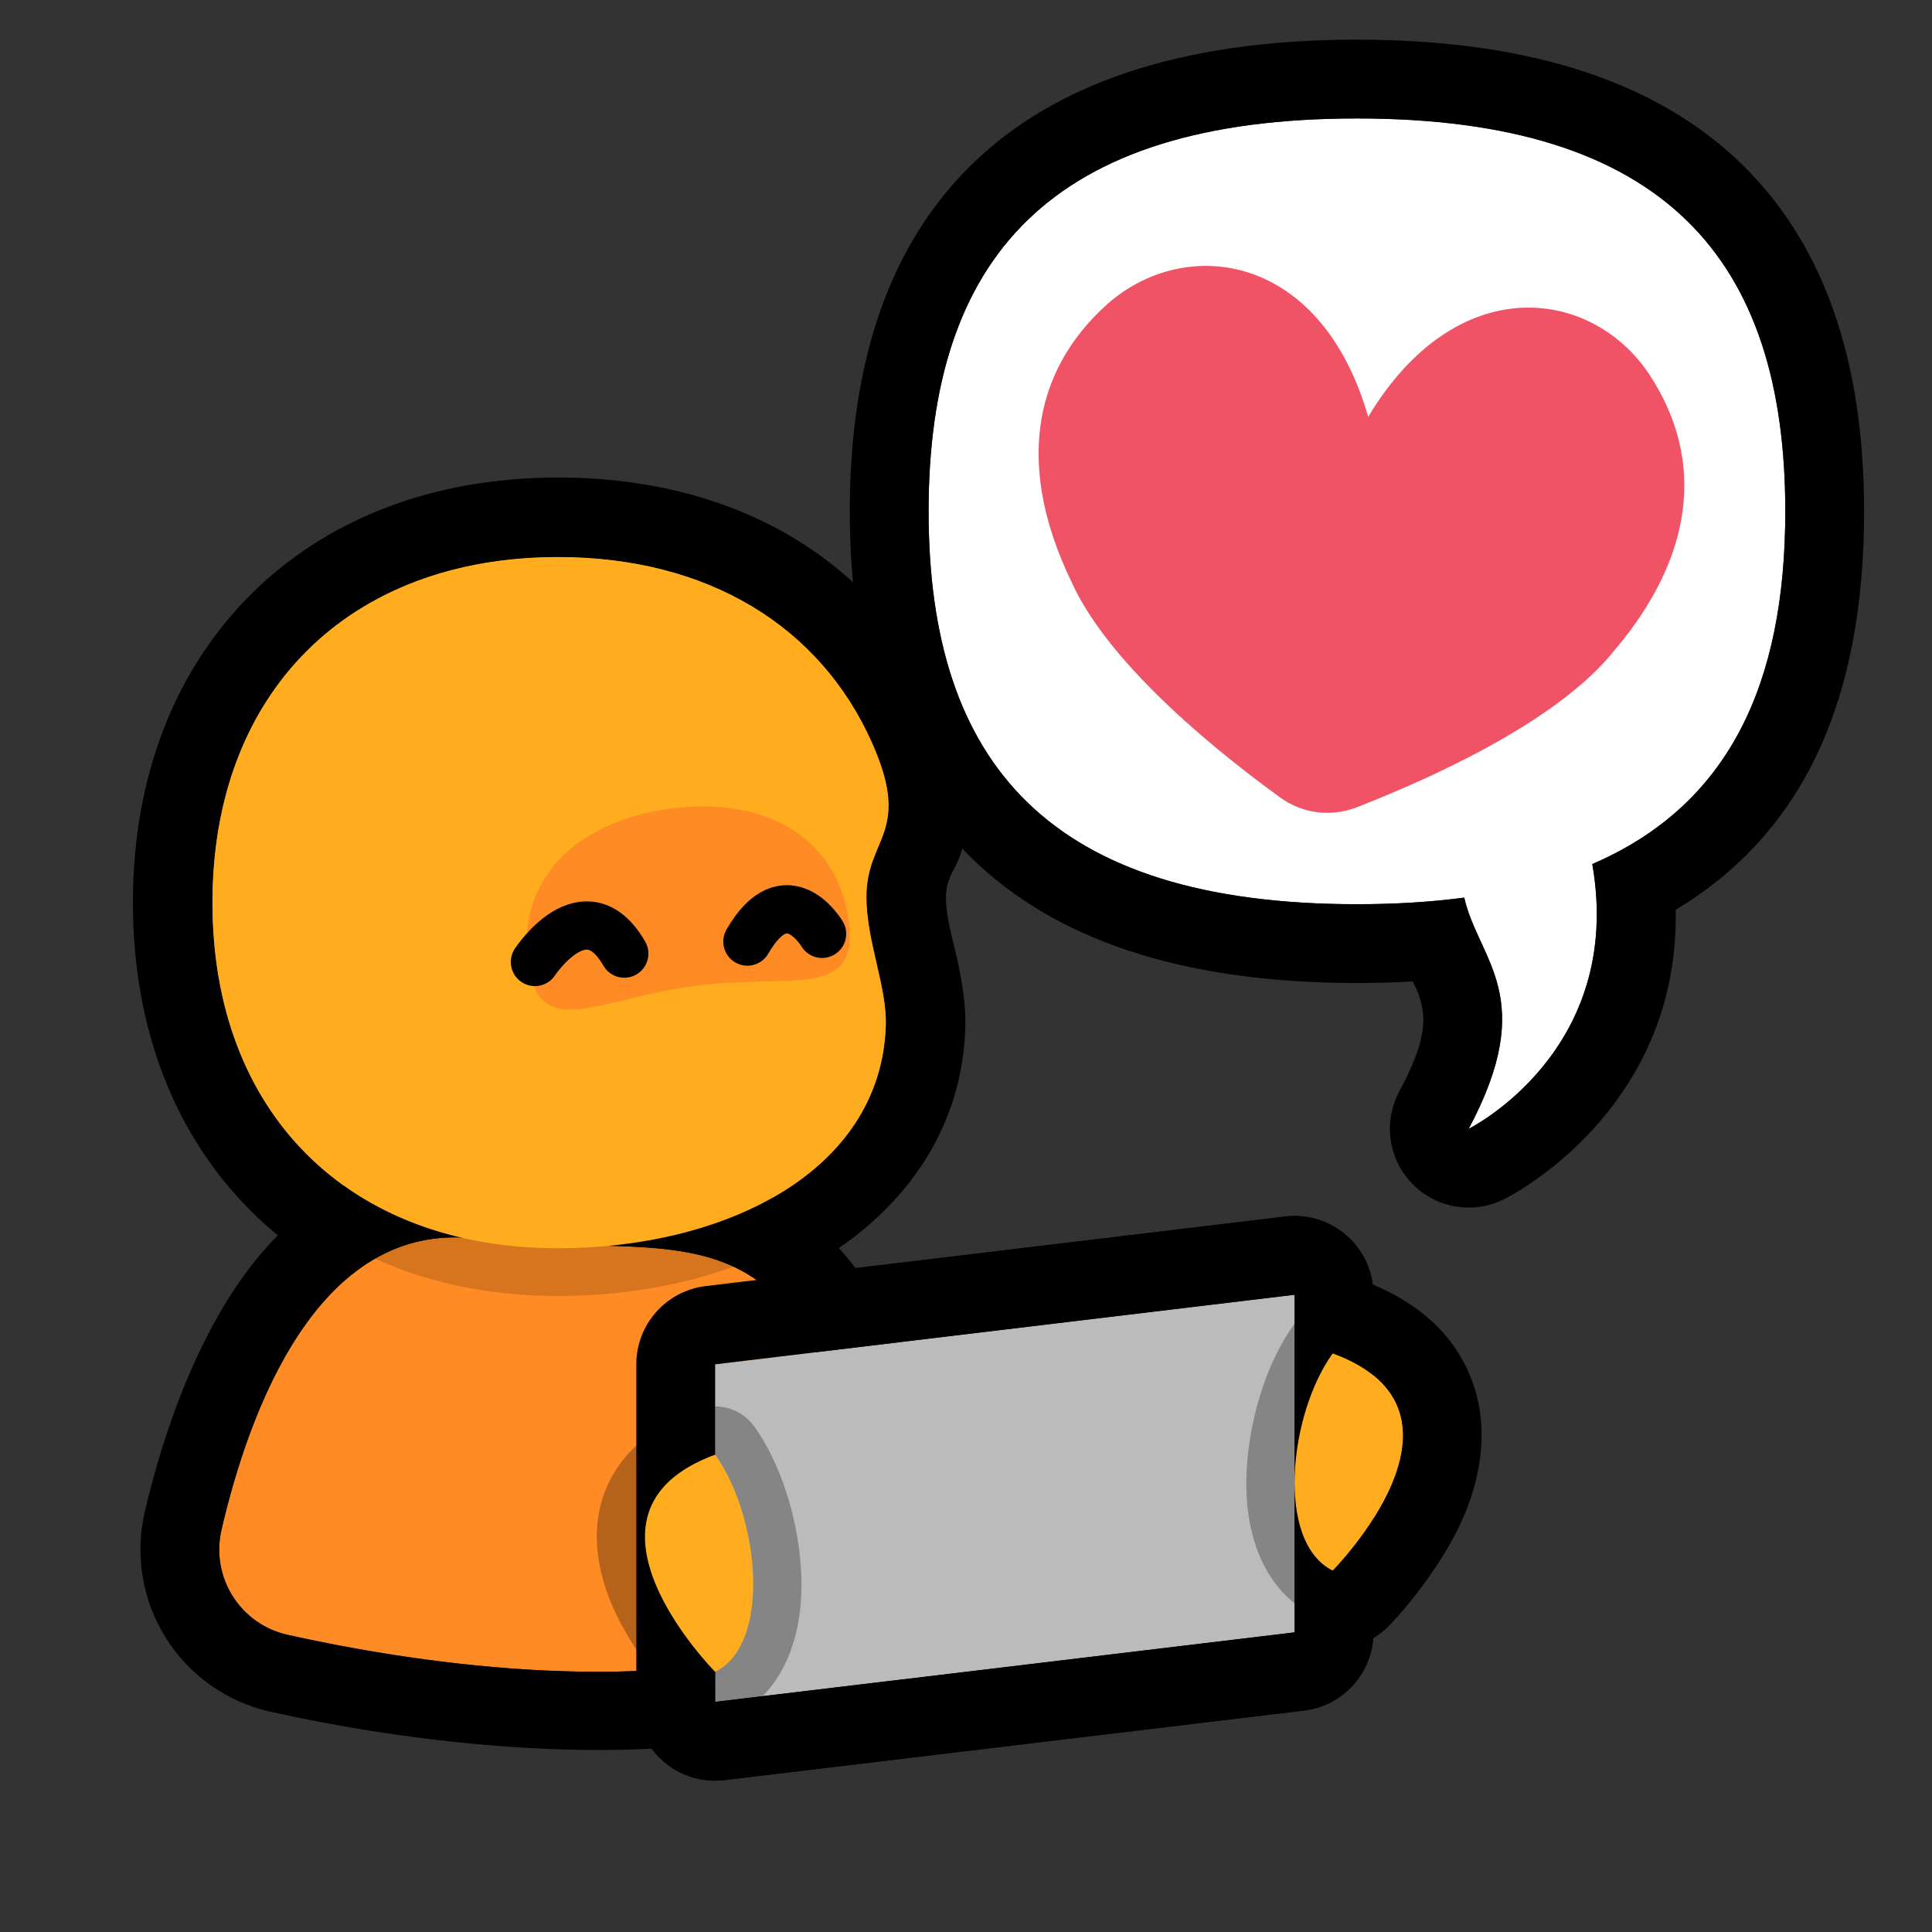
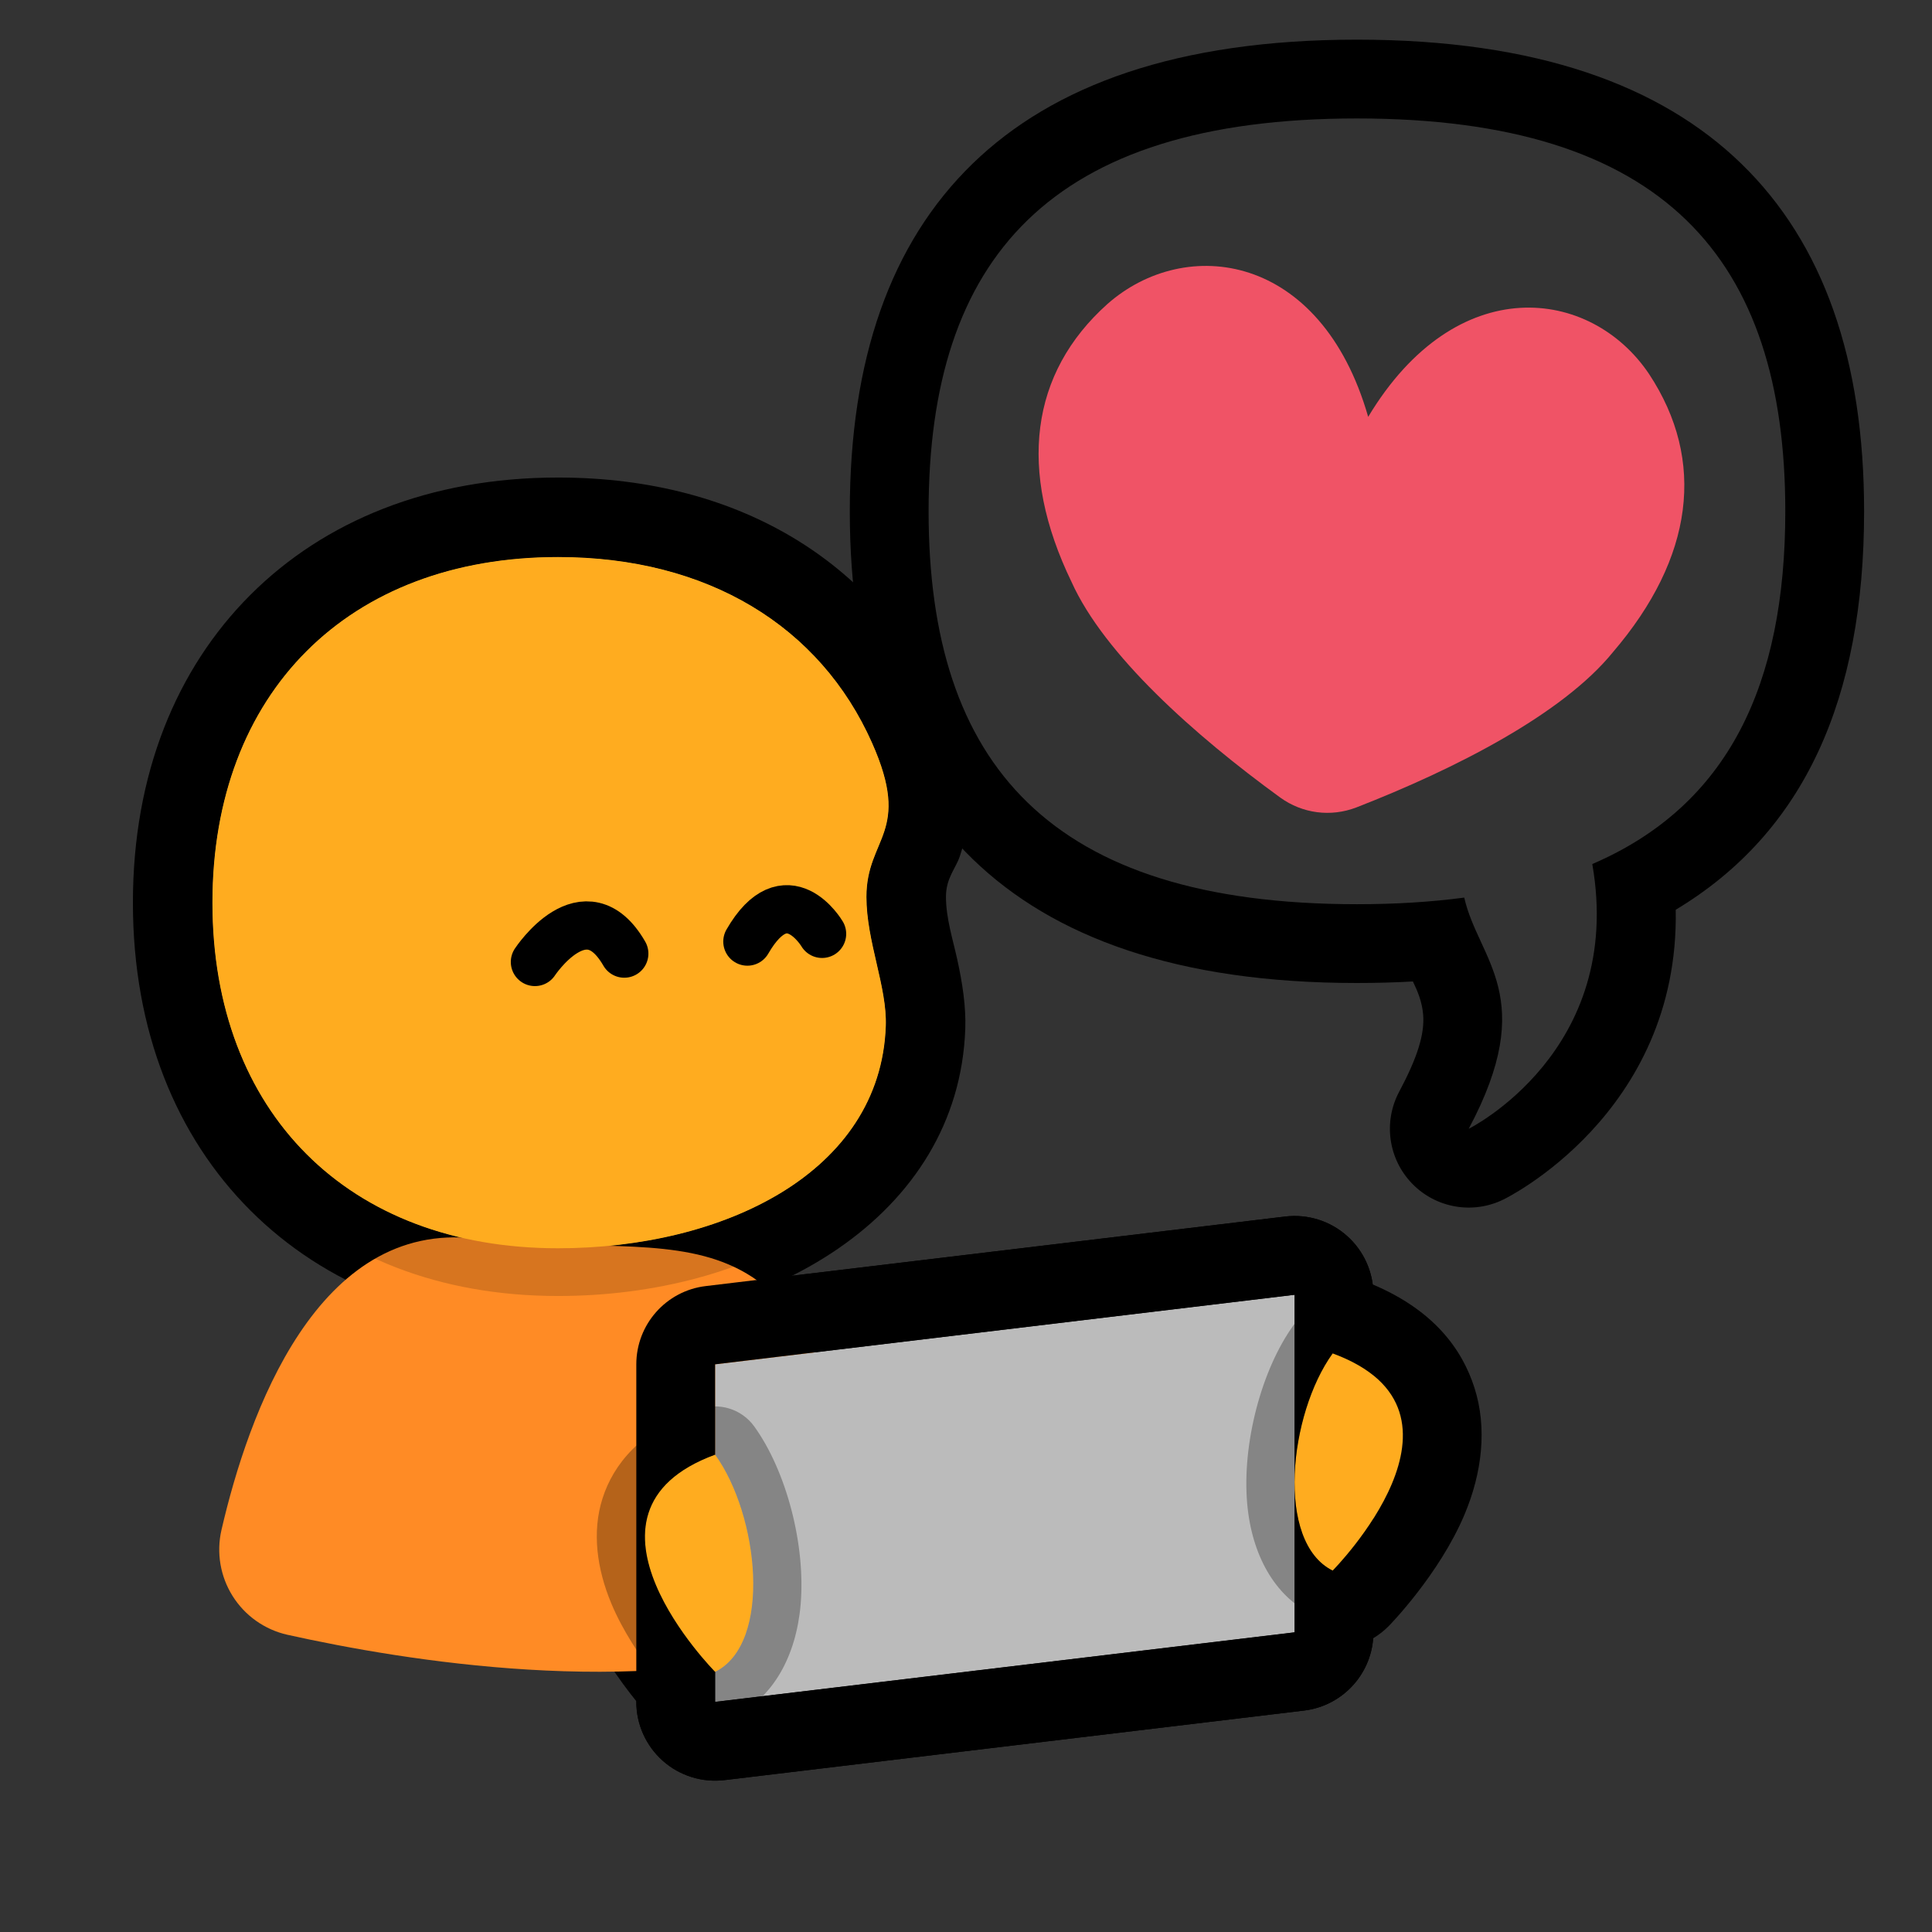
<svg xmlns="http://www.w3.org/2000/svg" width="100%" height="100%" viewBox="0 0 500 500" version="1.1" xml:space="preserve" style="fill-rule:evenodd;clip-rule:evenodd;stroke-linecap:round;stroke-linejoin:round;stroke-miterlimit:1.5;">
  <rect x="0" y="0" width="500" height="500" fill="#333333" stroke="none" />
  <g transform="matrix(1,0,0,1,-12117.5,-569.522)">
    <g id="SaySpeakTalkAAC" transform="matrix(0.211,0,0,0.211,12117.5,569.522)">
      <rect x="0" y="0" width="2362.2" height="2362.2" style="fill:none;" />
      <g transform="matrix(4.265,0,0,4.265,21.043,233.285)">
-         <path d="M200.718,426.102C200.718,426.102 155.307,380.303 200.718,363.633L200.718,337.656L367.377,317.656L367.377,414.73L200.718,434.73L200.718,426.102ZM367.377,371.675C367.377,358.62 371.638,343.797 378.348,334.508C423.759,351.179 378.348,396.977 378.348,396.977C370.631,393.142 367.377,383.084 367.377,371.675Z" style="fill:rgb(187,187,187);" />
        <path d="M389.844,314.689C407.462,322.152 415.536,333.317 419.085,344.382C422.818,356.025 421.253,368.89 416.275,380.759C408.974,398.164 394.439,412.933 394.439,412.933C393.081,414.303 391.579,415.471 389.975,416.43C389.178,427.143 380.899,435.931 370.077,437.23L203.418,457.23C196.984,458.002 190.527,455.982 185.679,451.682C180.831,447.381 178.057,441.21 178.057,434.73L178.057,434.536C173.252,428.573 166.885,419.643 162.791,409.884C157.813,398.015 156.247,385.149 159.981,373.506C162.673,365.114 167.968,356.663 178.057,349.815L178.057,337.656C178.057,326.185 186.629,316.523 198.018,315.156L364.677,295.156C371.111,294.384 377.568,296.404 382.416,300.704C386.517,304.343 389.135,309.319 389.844,314.689ZM367.377,317.656L200.718,337.656L200.718,363.633C155.307,380.303 200.718,426.102 200.718,426.102L200.718,434.73L367.377,414.73L367.377,317.656ZM367.377,371.675C367.377,383.084 370.631,393.142 378.348,396.977C378.348,396.977 423.759,351.179 378.348,334.508C371.638,343.797 367.377,358.62 367.377,371.675Z" />
      </g>
      <g transform="matrix(4.238,0,0,4.238,-372.954,49.77)">
        <path d="M249.508,149.476C292.922,149.476 325.385,169.564 340.365,203.207C352.032,229.408 338.761,230.513 338.761,247.823C338.761,260.743 344.763,273.86 344.366,285.179C342.874,327.715 297.311,349.524 249.508,349.524C188.784,349.524 149.484,310.224 149.484,249.5C149.484,188.776 188.784,149.476 249.508,149.476Z" style="fill:rgb(255,172,31);" />
        <clipPath id="_clip1">
          <path d="M249.508,149.476C292.922,149.476 325.385,169.564 340.365,203.207C352.032,229.408 338.761,230.513 338.761,247.823C338.761,260.743 344.763,273.86 344.366,285.179C342.874,327.715 297.311,349.524 249.508,349.524C188.784,349.524 149.484,310.224 149.484,249.5C149.484,188.776 188.784,149.476 249.508,149.476Z" />
        </clipPath>
        <g clip-path="url(#_clip1)">
          <g transform="matrix(0.468,0,0,0.387,174.833,173.152)">
            <path d="M249.508,149.476C310.232,149.476 349.531,188.776 349.531,249.5C349.531,310.224 310.232,283.152 249.508,283.152C188.784,283.152 149.484,310.224 149.484,249.5C149.484,188.776 188.784,149.476 249.508,149.476Z" style="fill:rgb(255,139,37);" />
          </g>
        </g>
        <path d="M249.508,126.461C303.225,126.461 342.854,152.218 361.39,193.845C370.933,215.278 368.866,226.619 365.824,235.969C364.64,239.609 361.776,242.311 361.776,247.823C361.776,253.926 363.748,260.038 365.041,265.913C366.575,272.88 367.589,279.646 367.367,285.986C365.464,340.25 310.492,372.539 249.508,372.539C212.267,372.539 181.812,359.918 160.451,338.557C139.09,317.196 126.469,286.74 126.469,249.5C126.469,212.26 139.09,181.804 160.451,160.443C181.812,139.082 212.267,126.461 249.508,126.461ZM249.508,149.476C188.784,149.476 149.484,188.776 149.484,249.5C149.484,310.224 188.784,349.524 249.508,349.524C297.311,349.524 342.874,327.715 344.366,285.179C344.763,273.86 338.761,260.743 338.761,247.823C338.761,230.513 352.032,229.408 340.365,203.207C325.385,169.564 292.922,149.476 249.508,149.476Z" />
      </g>
      <g transform="matrix(2.972,0,0,3.233,223.355,528.3)">
        <path d="M43.39,456.778C34.053,454.83 25.942,449.548 20.849,442.096C15.755,434.644 14.097,425.636 16.239,417.059C27.35,372.882 55.797,299.319 121.275,306.515C208.996,316.154 257.655,284.674 285.287,422.249C288.688,438.85 277.956,455.144 260.377,460.072C187.021,480.867 92.697,466.863 43.39,456.778Z" style="fill:rgb(255,139,37);" />
-         <path d="M36.19,485.93C18.427,482.224 2.999,472.175 -6.691,457.999C-16.381,443.823 -19.536,426.686 -15.46,410.369L-15.449,410.327C-7.744,379.691 8.005,337.177 35.053,309.585C57.629,286.555 87.237,272.668 125.136,276.833C156.818,280.314 183.421,278.465 205.789,281.092C227.035,283.586 245.361,289.476 261.601,301.812C284.17,318.956 304.091,351.219 317.267,416.803C323.676,448.324 303.311,479.245 269.953,488.64C190.975,511.026 89.411,496.815 36.325,485.958C36.28,485.949 36.235,485.939 36.19,485.93ZM43.39,456.778C92.697,466.863 187.021,480.867 260.377,460.072C277.956,455.144 288.688,438.85 285.287,422.249C257.655,284.674 208.996,316.154 121.275,306.515C55.797,299.319 27.35,372.882 16.239,417.059C14.097,425.636 15.755,434.644 20.849,442.096C25.942,449.548 34.053,454.83 43.39,456.778Z" />
      </g>
      <g transform="matrix(4.238,0,0,4.238,-372.954,49.77)">
        <path d="M249.508,149.476C292.922,149.476 325.385,169.564 340.365,203.207C352.032,229.408 338.761,230.513 338.761,247.823C338.761,260.743 344.763,273.86 344.366,285.179C342.874,327.715 297.311,349.524 249.508,349.524C188.784,349.524 149.484,310.224 149.484,249.5C149.484,188.776 188.784,149.476 249.508,149.476Z" style="fill:rgb(255,172,31);" />
        <clipPath id="_clip2">
-           <path d="M249.508,149.476C292.922,149.476 325.385,169.564 340.365,203.207C352.032,229.408 338.761,230.513 338.761,247.823C338.761,260.743 344.763,273.86 344.366,285.179C342.874,327.715 297.311,349.524 249.508,349.524C188.784,349.524 149.484,310.224 149.484,249.5C149.484,188.776 188.784,149.476 249.508,149.476Z" />
-         </clipPath>
+           </clipPath>
        <g clip-path="url(#_clip2)">
          <g transform="matrix(0.464,-0.061,0.051,0.384,158.684,180.103)">
            <path d="M249.508,149.476C310.232,149.476 349.531,188.776 349.531,249.5C349.531,310.224 310.232,283.152 249.508,283.152C188.784,283.152 149.484,310.224 149.484,249.5C149.484,188.776 188.784,149.476 249.508,149.476Z" style="fill:rgb(255,139,37);" />
          </g>
        </g>
      </g>
      <g transform="matrix(4.238,0,0,4.238,-372.954,49.77)">
        <path d="M249.508,135.664C299.105,135.664 335.87,159.154 352.983,197.588C361.042,215.688 359.642,225.227 357.073,233.122C355.619,237.59 352.573,241.058 352.573,247.823C352.573,254.585 354.621,261.382 356.054,267.891C357.412,274.062 358.367,280.048 358.17,285.663C356.432,335.23 305.213,363.336 249.508,363.336C215.018,363.336 186.741,351.833 166.958,332.05C147.174,312.267 135.672,283.99 135.672,249.5C135.672,215.01 147.174,186.733 166.958,166.95C186.741,147.167 215.018,135.664 249.508,135.664ZM249.508,149.476C188.784,149.476 149.484,188.776 149.484,249.5C149.484,310.224 188.784,349.524 249.508,349.524C297.311,349.524 342.874,327.715 344.366,285.179C344.763,273.86 338.761,260.743 338.761,247.823C338.761,230.513 352.032,229.408 340.365,203.207C325.385,169.564 292.922,149.476 249.508,149.476Z" style="fill-opacity:0.16;" />
      </g>
      <g transform="matrix(4.265,0,0,4.265,21.043,233.285)">
        <path d="M367.377,317.656L367.377,414.73L200.718,434.73L200.718,337.656L367.377,317.656Z" style="fill:rgb(187,187,187);" />
        <path d="M390.038,317.656L390.038,414.73C390.038,426.201 381.467,435.863 370.077,437.23L203.418,457.23C196.984,458.002 190.527,455.982 185.679,451.682C180.831,447.381 178.057,441.21 178.057,434.73L178.057,337.656C178.057,326.185 186.629,316.523 198.018,315.156L364.677,295.156C371.111,294.384 377.568,296.404 382.416,300.704C387.264,305.005 390.038,311.176 390.038,317.656ZM367.377,317.656L200.718,337.656L200.718,434.73L367.377,414.73L367.377,317.656Z" />
      </g>
      <g transform="matrix(4.265,0,0,4.265,25.813,211.453)">
        <path d="M199.6,368.752C212.173,386.159 216.147,422.998 199.6,431.221C199.6,431.221 154.188,385.423 199.6,368.752Z" style="fill:rgb(255,172,31);" />
        <path d="M210.847,360.628C220.076,373.405 225.687,394.698 224.191,411.895C222.901,426.734 216.254,438.438 205.774,443.646C200.418,446.307 193.959,445.237 189.748,440.99C189.748,440.99 176.447,427.508 169.776,411.604C165.628,401.714 164.119,391.01 167.23,381.309C170.374,371.506 178.053,361.882 194.818,355.727C200.656,353.585 207.206,355.587 210.847,360.628ZM199.6,368.752C154.188,385.423 199.6,431.221 199.6,431.221C216.147,422.998 212.173,386.159 199.6,368.752Z" style="fill-opacity:0.29;" />
      </g>
      <g transform="matrix(-4.265,0,0,4.265,2485.88,87.241)">
        <path d="M199.6,368.752C212.173,386.159 216.147,422.998 199.6,431.221C199.6,431.221 154.188,385.423 199.6,368.752Z" style="fill:rgb(255,172,31);" />
        <path d="M194.818,355.727C178.053,361.882 170.374,371.506 167.23,381.309C164.119,391.01 165.628,401.714 169.776,411.604C176.447,427.508 189.748,440.99 189.748,440.99C193.959,445.237 200.418,446.307 205.774,443.646C216.254,438.438 222.901,426.734 224.191,411.895C225.687,394.698 220.076,373.405 210.847,360.628C207.206,355.587 200.656,353.585 194.818,355.727ZM199.6,368.752C212.173,386.159 216.147,422.998 199.6,431.221C199.6,431.221 154.188,385.423 199.6,368.752Z" style="fill-opacity:0.29;" />
      </g>
      <g transform="matrix(5.241,0,0,7.981,-418.493,-255.796)">
-         <path d="M422.521,169.995C414.821,170.67 406.461,171.011 397.412,171.011C325.528,171.011 297.167,149.475 297.167,110.632C297.167,71.789 325.528,50.254 397.412,50.254C469.296,50.254 497.657,71.789 497.657,110.632C497.657,137.344 484.245,155.871 452.489,164.838C460.132,193.623 423.57,205.524 423.57,205.524C440.066,185.221 425.861,179.658 422.521,169.995Z" style="fill:white;" />
        <path d="M410.507,182.885C406.297,183.041 401.933,183.12 397.412,183.12C355.316,183.12 326.321,176.072 307.493,164.08C288.215,151.8 278.726,133.923 278.726,110.632C278.726,87.342 288.215,69.464 307.493,57.185C326.321,45.193 355.316,38.145 397.412,38.145C439.508,38.145 468.503,45.193 487.331,57.185C506.61,69.464 516.099,87.342 516.099,110.632C516.099,139.433 502.126,159.987 472.016,171.863C472.893,203.328 431.76,216.373 431.76,216.373C424.578,218.711 415.919,217.735 410.336,213.957C404.753,210.18 403.526,204.468 407.299,199.824C411.56,194.58 413.272,190.979 412.907,188.002C412.665,186.028 411.636,184.41 410.507,182.885ZM422.521,169.995C425.861,179.658 440.066,185.221 423.57,205.524C423.57,205.524 460.132,193.623 452.489,164.838C484.245,155.871 497.657,137.344 497.657,110.632C497.657,71.789 469.296,50.254 397.412,50.254C325.528,50.254 297.167,71.789 297.167,110.632C297.167,149.475 325.528,171.011 397.412,171.011C406.461,171.011 414.821,170.67 422.521,169.995Z" />
      </g>
      <g transform="matrix(10.854,1.403,-1.403,10.854,-193394,-68562.2)">
        <path d="M18486.1,3974.34C18493.8,3956.75 18509,3956.75 18516.7,3965.54C18524.3,3974.34 18524.3,3985.33 18516.7,3996.95C18512,4004.59 18500.8,4012.24 18490.4,4017.92C18487.7,4019.38 18484.5,4019.38 18481.8,4017.92C18471.4,4012.24 18460.2,4004.59 18455.5,3996.95C18447.9,3985.33 18447.9,3974.34 18455.5,3965.54C18463.2,3956.75 18478.5,3956.75 18486.1,3974.34Z" style="fill:rgb(240,83,102);" />
      </g>
      <g transform="matrix(2.367,0,0,2.367,-23373.2,-4474.61)">
        <path d="M10151.8,2388.89C10151.8,2388.89 10177.8,2349.4 10198.1,2384.55" style="fill:none;stroke:black;stroke-width:25px;" />
      </g>
      <g transform="matrix(-2.367,0,0,2.367,25055.6,-4494.1)">
        <path d="M10159.4,2382.55C10159.4,2382.55 10177.8,2351.4 10198.1,2386.55" style="fill:none;stroke:black;stroke-width:25px;" />
      </g>
    </g>
  </g>
</svg>